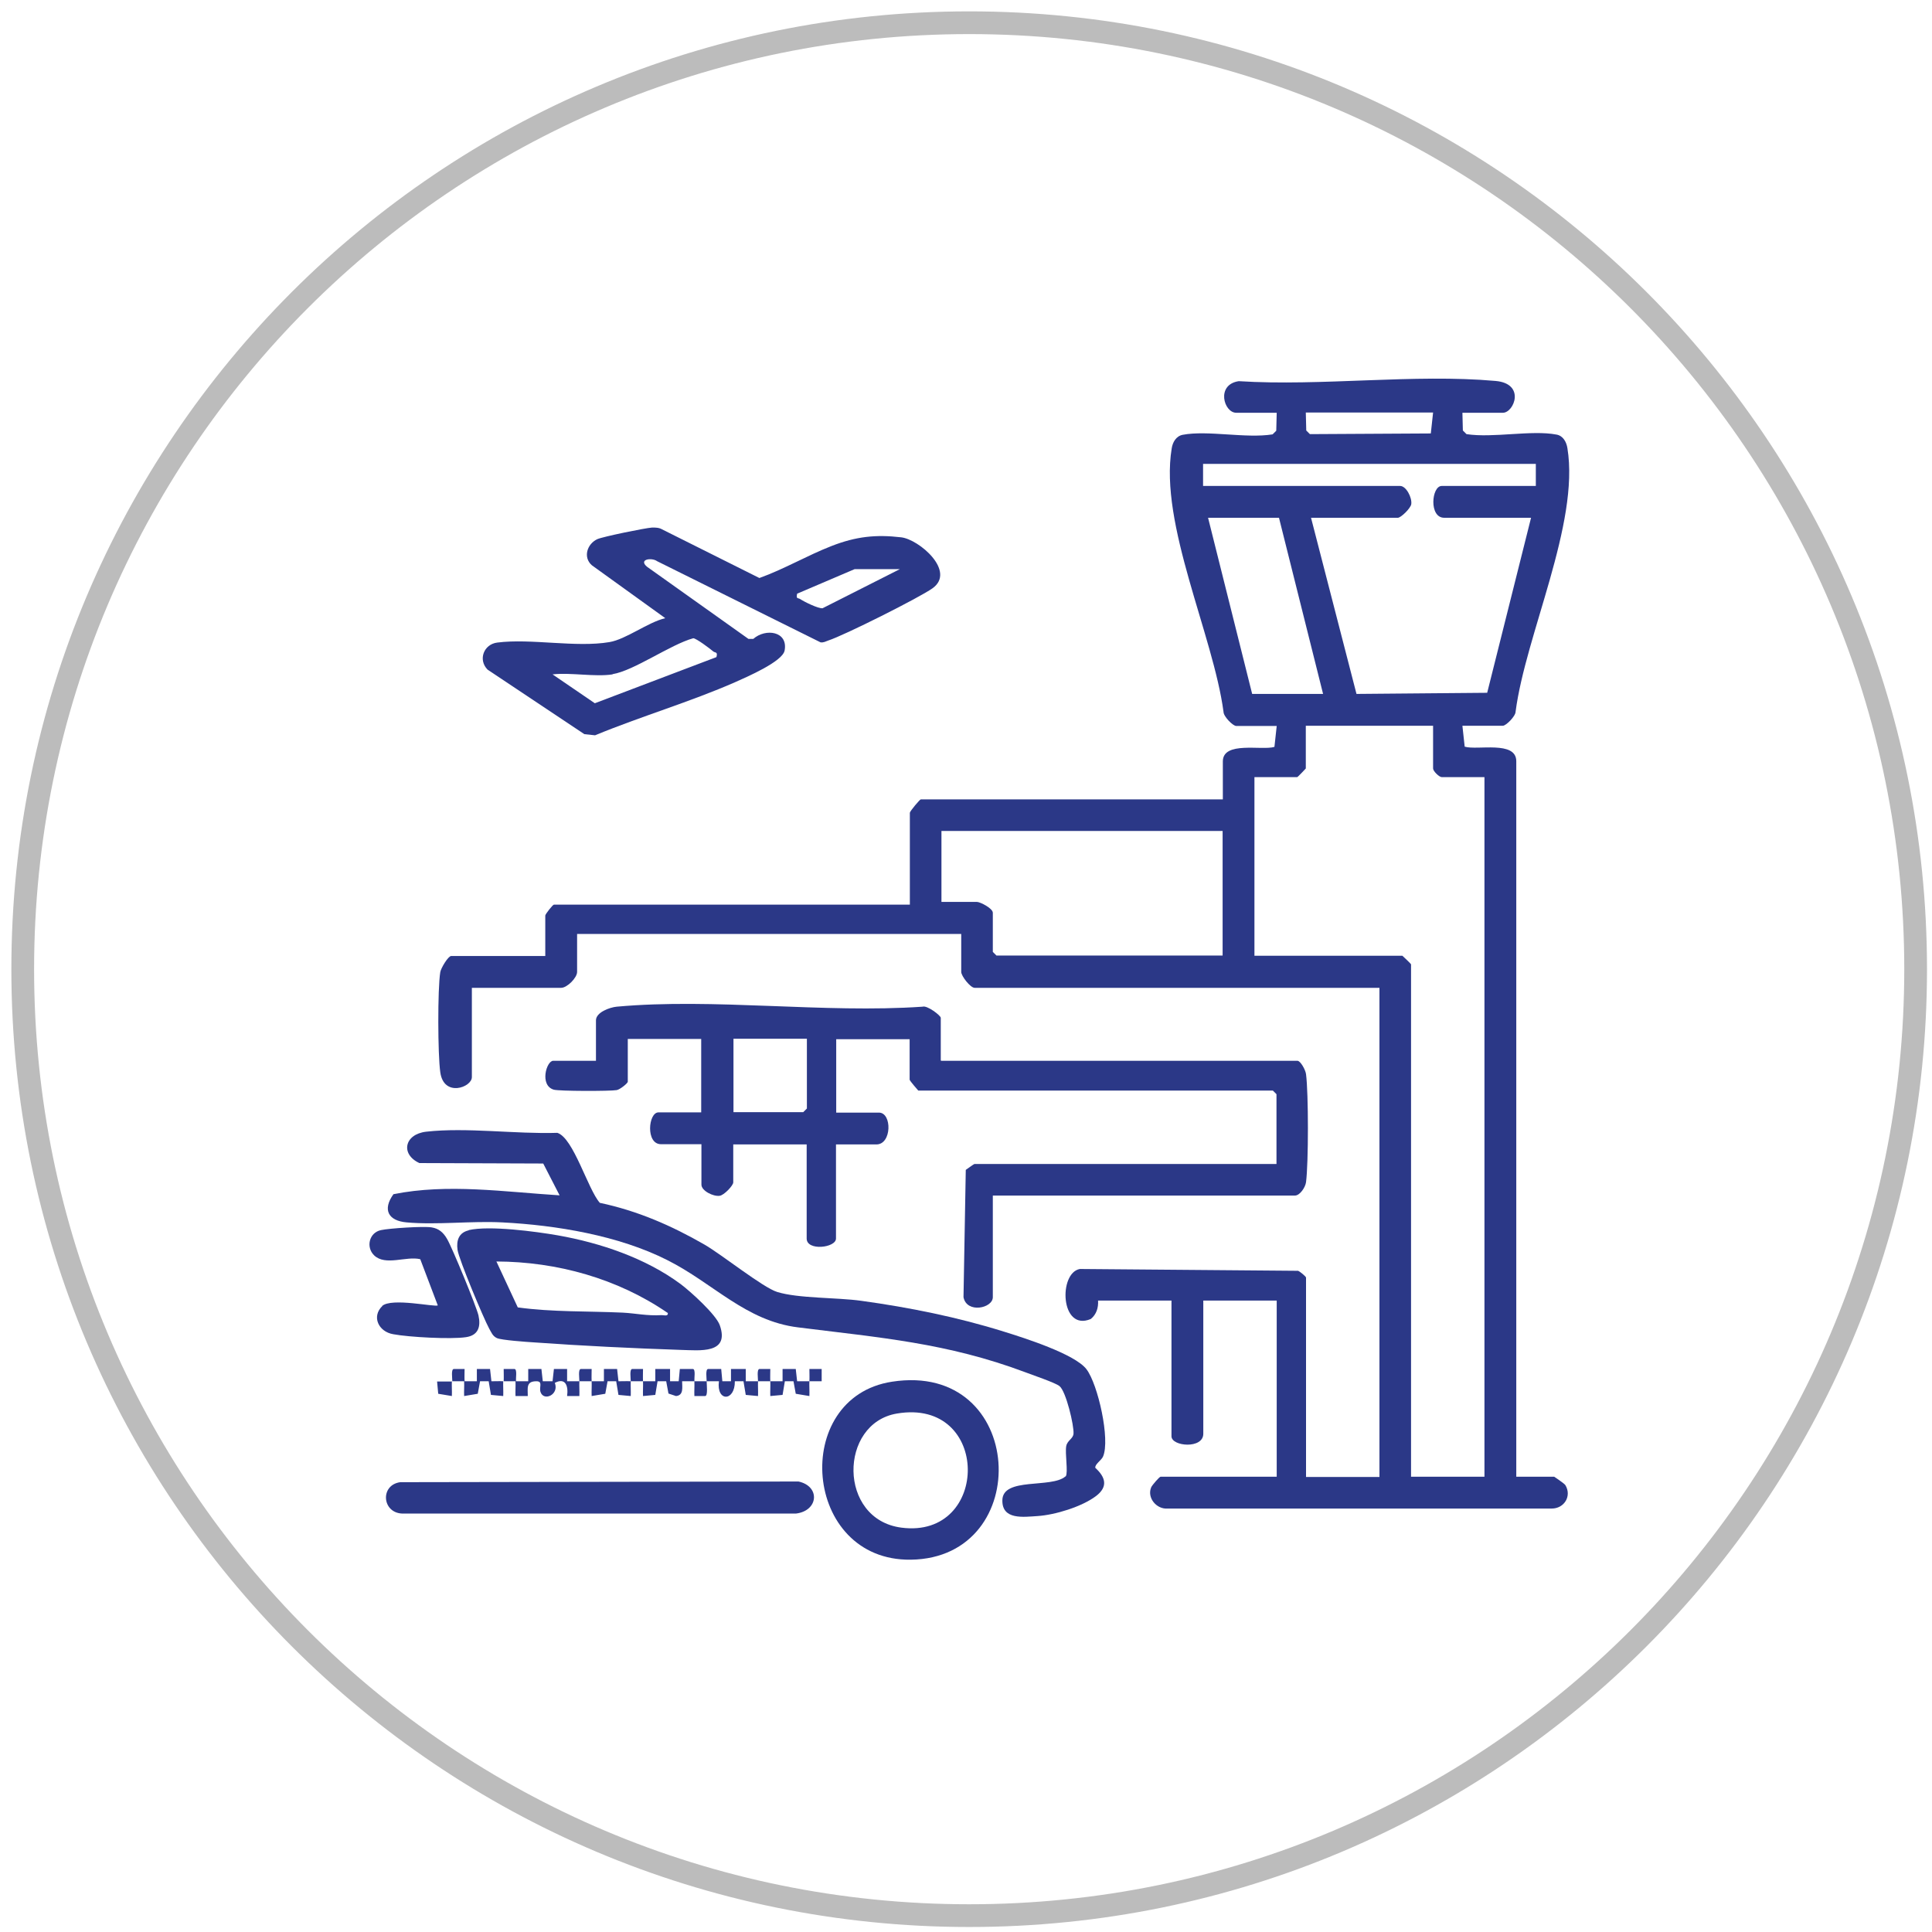
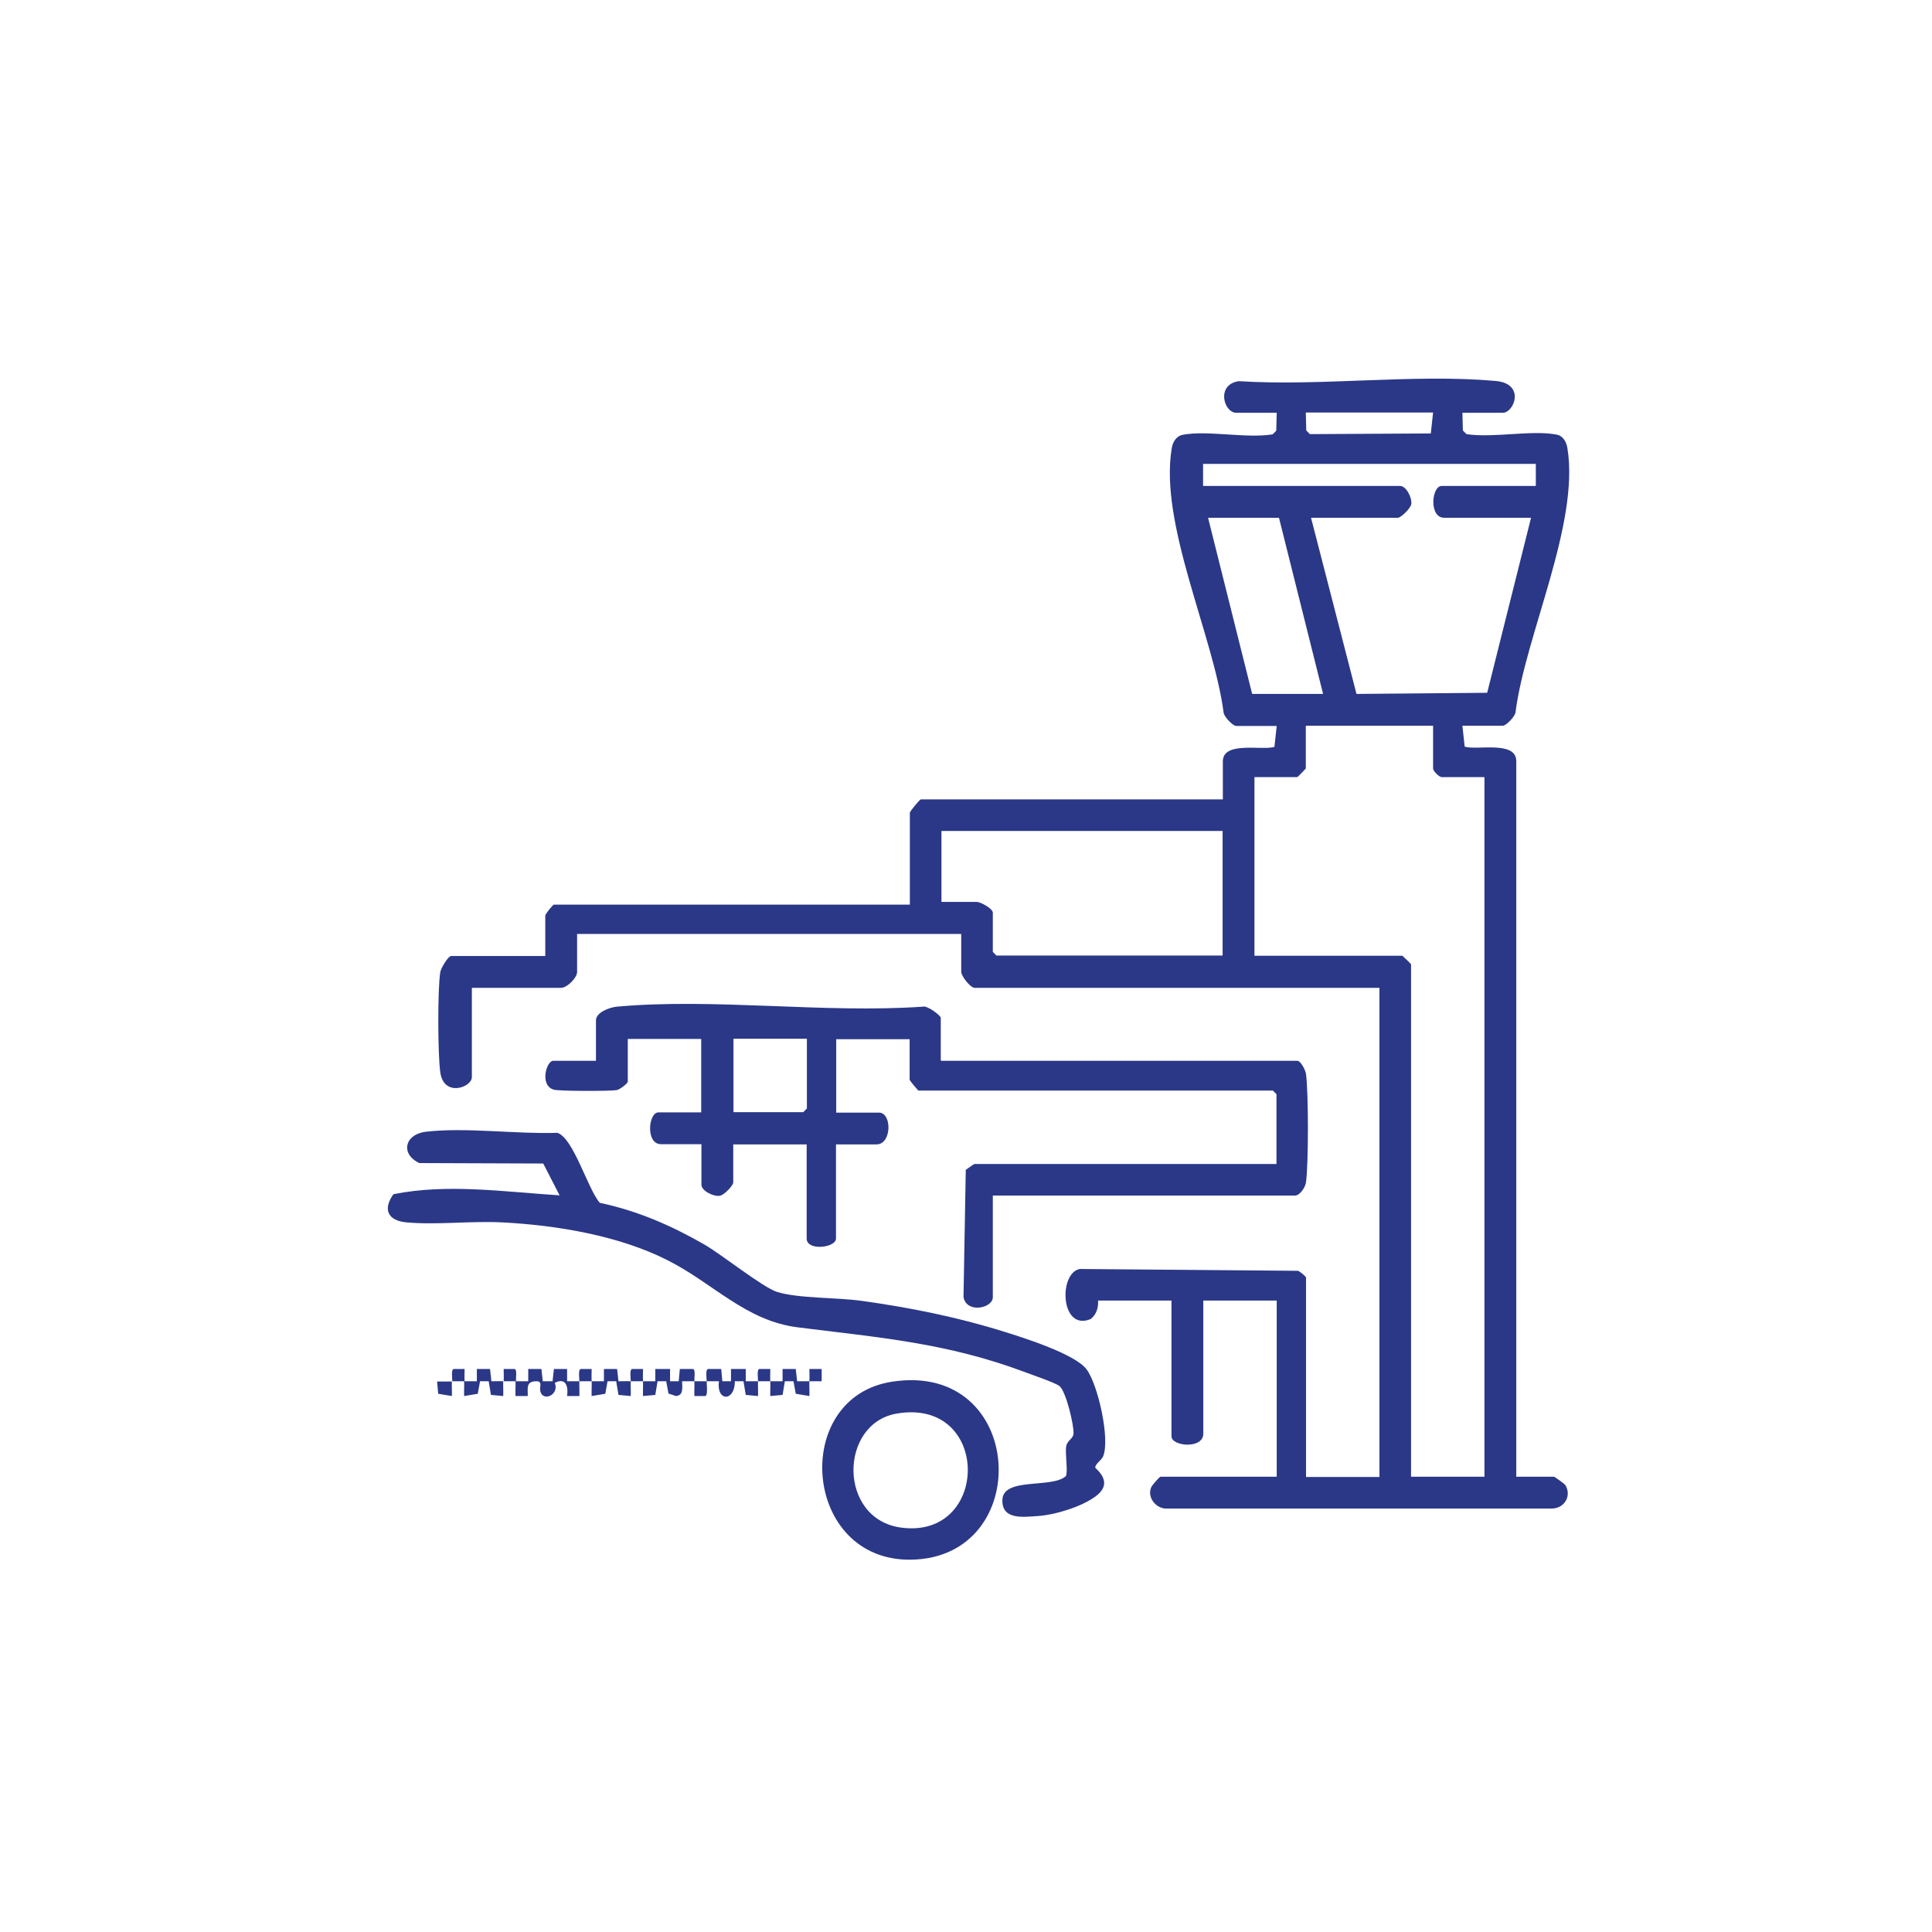
<svg xmlns="http://www.w3.org/2000/svg" width="85" height="85" viewBox="0 0 85 85" fill="none">
-   <path d="M42.64 84.28C65.637 84.28 84.28 65.637 84.28 42.64C84.28 19.643 65.637 1 42.64 1C19.643 1 1 19.643 1 42.64C1 65.637 19.643 84.28 42.64 84.28Z" stroke="#BCBCBC" stroke-miterlimit="10" />
  <path d="M64.34 18.15L64.36 18.94L64.52 19.1C65.69 19.28 67.38 18.91 68.48 19.12C68.77 19.17 68.92 19.45 68.96 19.72C69.5 23.04 67.12 27.93 66.68 31.31C66.68 31.51 66.26 31.93 66.12 31.93H64.34L64.44 32.85C64.99 33.02 66.71 32.57 66.71 33.49V64.97H68.38C68.38 64.97 68.83 65.27 68.87 65.34C69.16 65.82 68.82 66.37 68.27 66.37H51.37C50.88 66.41 50.45 65.89 50.65 65.43C50.69 65.34 51.01 64.97 51.06 64.97H56.17V57.22H52.94V63.08C52.94 63.76 51.54 63.64 51.54 63.19V57.22H48.31C48.33 57.53 48.24 57.83 47.99 58.03C46.65 58.6 46.56 56 47.51 55.83L57.11 55.91C57.19 55.94 57.46 56.16 57.46 56.21V64.98H60.69V43.46H42.88C42.69 43.46 42.29 42.94 42.29 42.76V41.09H25.39V42.76C25.39 43.02 24.95 43.46 24.69 43.46H20.76V47.39C20.76 47.84 19.52 48.29 19.37 47.17C19.26 46.41 19.25 43.51 19.37 42.77C19.4 42.59 19.72 42.06 19.85 42.06H23.99V40.28C23.99 40.22 24.32 39.8 24.37 39.8H40.03V35.76C40.03 35.69 40.47 35.17 40.51 35.17H53.8V33.5C53.8 32.59 55.52 33.03 56.07 32.86L56.17 31.94H54.39C54.24 31.94 53.83 31.52 53.83 31.32C53.38 27.95 51 23.05 51.55 19.73C51.59 19.46 51.74 19.19 52.03 19.13C53.13 18.92 54.82 19.3 55.99 19.11L56.15 18.95L56.17 18.16H54.39C53.84 18.16 53.49 16.92 54.5 16.77C58.14 17 62.21 16.44 65.8 16.76C67.13 16.88 66.61 18.16 66.12 18.16H64.34V18.15ZM63.05 18.15H57.45L57.47 18.94L57.63 19.1L62.95 19.07L63.05 18.15ZM52.94 21.38H61.6C61.87 21.38 62.13 21.9 62.09 22.18C62.06 22.37 61.63 22.78 61.5 22.78H57.68L59.68 30.53L65.43 30.48L67.36 22.78H63.54C62.86 22.78 62.98 21.38 63.43 21.38H67.57V20.41H52.93V21.38H52.94ZM56.27 22.78H53.15L55.09 30.53H58.21L56.27 22.78ZM63.05 31.93H57.45V33.81C57.45 33.81 57.1 34.19 57.07 34.19H55.19V42.05H61.7C61.7 42.05 62.08 42.4 62.08 42.43V64.97H65.31V34.19H63.43C63.32 34.19 63.05 33.93 63.05 33.81V31.93ZM53.8 36.56H41.42V39.68H42.98C43.12 39.68 43.68 39.96 43.68 40.16V41.88L43.84 42.04H53.79V36.55L53.8 36.56Z" fill="#2B3887" />
  <path d="M41.42 46.67H57.08C57.22 46.67 57.44 47.08 57.46 47.26C57.57 48.1 57.57 51.17 57.46 52.01C57.43 52.24 57.19 52.6 56.97 52.6H43.68V57.07C43.68 57.56 42.53 57.8 42.39 57.07L42.49 51.47C42.49 51.47 42.85 51.21 42.87 51.21H56.16V48.14L56 47.98H40.4C40.4 47.98 40.02 47.55 40.02 47.5V45.72H36.79V48.95H38.67C39.25 48.95 39.24 50.35 38.56 50.35H36.78V54.49C36.78 54.9 35.49 55.05 35.49 54.49V50.35H32.26V52.02C32.26 52.16 31.85 52.59 31.66 52.61C31.38 52.65 30.86 52.39 30.86 52.12V50.34H29.08C28.4 50.34 28.52 48.94 28.97 48.94H30.85V45.71H27.62V47.59C27.62 47.66 27.27 47.94 27.13 47.96C26.85 48.01 24.58 48.01 24.36 47.94C23.73 47.75 24.04 46.67 24.34 46.67H26.22V44.89C26.22 44.54 26.82 44.32 27.13 44.29C31.4 43.9 36.25 44.59 40.59 44.29C40.79 44.22 41.39 44.68 41.39 44.78V46.66L41.42 46.67ZM35.5 45.7H32.27V48.93H35.34L35.5 48.77V45.7Z" fill="#2B3887" />
-   <path d="M29.26 27.19L26.04 24.87C25.64 24.52 25.83 23.93 26.28 23.72C26.53 23.61 28.38 23.23 28.69 23.21C28.85 23.21 28.99 23.21 29.13 23.29L33.41 25.43C34.5 25.04 35.51 24.44 36.59 24.02C37.67 23.6 38.54 23.51 39.65 23.64C40.43 23.73 42.07 25.13 41.03 25.88C40.46 26.29 37.13 27.96 36.44 28.18C36.33 28.22 36.23 28.28 36.1 28.26L28.91 24.69C28.68 24.52 28.08 24.6 28.46 24.93L32.93 28.11H33.14C33.68 27.63 34.68 27.77 34.52 28.62C34.43 29.11 32.84 29.79 32.35 30.01C30.37 30.88 28.19 31.52 26.18 32.35L25.71 32.3L21.45 29.46C21.02 29.02 21.29 28.34 21.88 28.27C23.36 28.08 25.34 28.5 26.81 28.25C27.54 28.13 28.5 27.38 29.26 27.2V27.19ZM39.59 25.04H37.6L35.07 26.12C35.02 26.37 35.1 26.29 35.21 26.36C35.39 26.48 36 26.78 36.19 26.76L39.59 25.04ZM26.95 29.67C26.17 29.79 25.12 29.58 24.31 29.67L26.17 30.94L31.52 28.91C31.59 28.66 31.46 28.73 31.38 28.66C31.24 28.54 30.63 28.08 30.5 28.08C29.49 28.36 27.89 29.51 26.95 29.66V29.67Z" fill="#2B3887" />
  <path d="M46.89 64.95C47 64.78 46.85 63.94 46.91 63.62C46.96 63.37 47.21 63.3 47.23 63.08C47.26 62.73 46.9 61.2 46.61 60.98C46.42 60.83 45.41 60.49 45.1 60.37C41.66 59.08 38.7 58.85 35.12 58.4C32.81 58.12 31.39 56.46 29.36 55.44C27.23 54.36 24.47 53.9 22.09 53.78C20.73 53.71 19.22 53.9 17.89 53.78C17.08 53.71 16.82 53.22 17.31 52.54C19.69 52.06 22.21 52.44 24.62 52.59L23.9 51.19L18.45 51.17C17.61 50.78 17.79 49.9 18.75 49.79C20.52 49.59 22.7 49.9 24.52 49.84C25.23 50.06 25.86 52.32 26.39 52.92C28.05 53.27 29.54 53.92 31 54.76C31.76 55.2 33.57 56.65 34.19 56.84C35.12 57.13 36.83 57.08 37.89 57.23C40 57.52 42.14 57.95 44.18 58.59C45.05 58.86 47.29 59.57 47.8 60.24C48.31 60.91 48.85 63.34 48.53 64.08C48.46 64.25 48.16 64.42 48.19 64.58C48.64 64.99 48.76 65.41 48.22 65.82C47.6 66.29 46.42 66.65 45.65 66.7C45.03 66.74 44.08 66.88 44.1 66C44.12 64.98 46.25 65.49 46.87 64.96L46.89 64.95Z" fill="#2B3887" />
-   <path d="M20.62 54.12C21.54 53.91 23.56 54.18 24.54 54.35C26.41 54.68 28.4 55.35 29.94 56.49C30.37 56.81 31.51 57.84 31.67 58.31C32.11 59.58 30.78 59.41 29.95 59.39C27.86 59.32 25.58 59.21 23.5 59.06C23.17 59.04 22.05 58.96 21.86 58.87C21.67 58.78 21.62 58.62 21.52 58.45C21.27 57.99 20.19 55.41 20.13 54.99C20.07 54.57 20.19 54.23 20.62 54.13V54.12ZM29.37 57.76C27.17 56.25 24.51 55.51 21.84 55.5L22.78 57.52C24.3 57.73 25.86 57.68 27.39 57.75C27.97 57.78 28.47 57.9 29.11 57.86C29.23 57.86 29.41 57.93 29.38 57.75L29.37 57.76Z" fill="#2B3887" />
  <path d="M39.24 60.79C45.15 59.87 45.55 68.55 40.07 68.62C35.31 68.68 34.77 61.48 39.24 60.79ZM39.46 62.19C36.9 62.62 36.86 66.85 39.66 67.21C43.57 67.72 43.6 61.49 39.46 62.19Z" fill="#2B3887" />
-   <path d="M17.61 65.21L35.13 65.18C36.1 65.39 36.01 66.47 35.02 66.59H17.69C16.8 66.55 16.72 65.33 17.61 65.21Z" fill="#2B3887" />
-   <path d="M16.81 57.46C17.22 57.08 19.16 57.52 19.26 57.43L18.49 55.4C17.87 55.25 16.96 55.71 16.46 55.23C16.09 54.87 16.24 54.23 16.76 54.12C17.12 54.04 18.65 53.94 18.99 54C19.31 54.05 19.51 54.23 19.67 54.51C19.89 54.88 20.96 57.48 21.05 57.87C21.16 58.36 21.05 58.75 20.5 58.83C19.84 58.93 17.99 58.83 17.3 58.7C16.65 58.59 16.34 57.92 16.82 57.46H16.81Z" fill="#2B3887" />
  <path d="M19.9 60.77C19.9 60.63 19.84 60.25 19.96 60.23H20.44C20.44 60.41 20.43 60.59 20.44 60.77C20.62 60.77 20.8 60.77 20.98 60.77V60.23H21.56L21.62 60.77C21.8 60.77 21.98 60.76 22.16 60.77C22.17 60.59 22.16 60.41 22.16 60.23H22.64C22.76 60.25 22.69 60.63 22.7 60.77C22.88 60.77 23.06 60.77 23.24 60.77V60.23H23.82L23.88 60.77H24.31L24.37 60.23H24.95V60.77C25.13 60.77 25.31 60.77 25.49 60.77C25.49 60.63 25.43 60.25 25.55 60.23H26.03C26.03 60.41 26.02 60.59 26.03 60.77C26.21 60.77 26.39 60.77 26.57 60.77V60.23H27.15L27.21 60.77C27.39 60.77 27.57 60.76 27.75 60.77C27.75 60.63 27.69 60.25 27.81 60.23H28.29C28.29 60.41 28.28 60.59 28.29 60.77C28.47 60.77 28.65 60.77 28.83 60.77V60.23H29.48V60.77H29.86L29.91 60.23H30.49C30.61 60.25 30.54 60.63 30.55 60.77C30.73 60.77 30.91 60.77 31.09 60.77C31.09 60.63 31.03 60.25 31.15 60.23H31.73L31.78 60.77H32.16V60.23H32.81V60.77C32.99 60.77 33.17 60.77 33.35 60.77C33.35 60.63 33.29 60.25 33.41 60.23H33.89C33.89 60.41 33.88 60.59 33.89 60.77C34.07 60.77 34.25 60.77 34.43 60.77V60.23H35.01L35.07 60.77C35.25 60.77 35.43 60.77 35.61 60.77C35.62 60.59 35.61 60.41 35.61 60.23H36.15V60.77C35.97 60.77 35.79 60.77 35.61 60.77C35.6 60.98 35.62 61.2 35.61 61.42L35.01 61.32L34.91 60.77H34.53L34.43 61.37L33.89 61.42C33.88 61.21 33.9 60.99 33.89 60.77C33.71 60.77 33.53 60.77 33.35 60.77C33.34 60.98 33.36 61.2 33.35 61.42L32.81 61.37L32.71 60.77H32.33C32.34 61.67 31.51 61.68 31.63 60.77C31.45 60.77 31.27 60.77 31.09 60.77C31.09 60.92 31.15 61.4 31.03 61.42H30.55C30.54 61.2 30.56 60.99 30.55 60.77C30.37 60.77 30.19 60.77 30.01 60.77C30.01 61.03 30.09 61.39 29.74 61.42L29.41 61.31L29.31 60.77H28.93L28.83 61.37L28.29 61.42C28.28 61.21 28.3 60.99 28.29 60.77C28.11 60.77 27.93 60.77 27.75 60.77C27.74 60.98 27.76 61.2 27.75 61.42L27.21 61.37L27.11 60.77H26.73L26.63 61.32L26.03 61.42C26.02 61.21 26.04 60.99 26.03 60.77C25.85 60.77 25.67 60.77 25.49 60.77C25.48 60.98 25.5 61.2 25.49 61.42H24.95C25.01 60.99 24.89 60.59 24.41 60.84C24.61 61.36 23.92 61.67 23.78 61.24C23.71 61.03 23.9 60.77 23.6 60.77C23.14 60.77 23.22 61.06 23.22 61.42H22.68C22.67 61.21 22.69 60.99 22.68 60.77C22.5 60.77 22.32 60.77 22.14 60.77C22.13 60.98 22.15 61.2 22.14 61.42L21.6 61.37L21.5 60.77H21.12L21.02 61.32L20.42 61.42C20.41 61.21 20.43 60.99 20.42 60.77C20.24 60.77 20.06 60.77 19.88 60.77C19.87 60.98 19.89 61.2 19.88 61.42L19.28 61.32L19.23 60.78C19.44 60.78 19.66 60.78 19.88 60.78L19.9 60.77Z" fill="#2B3887" />
</svg>